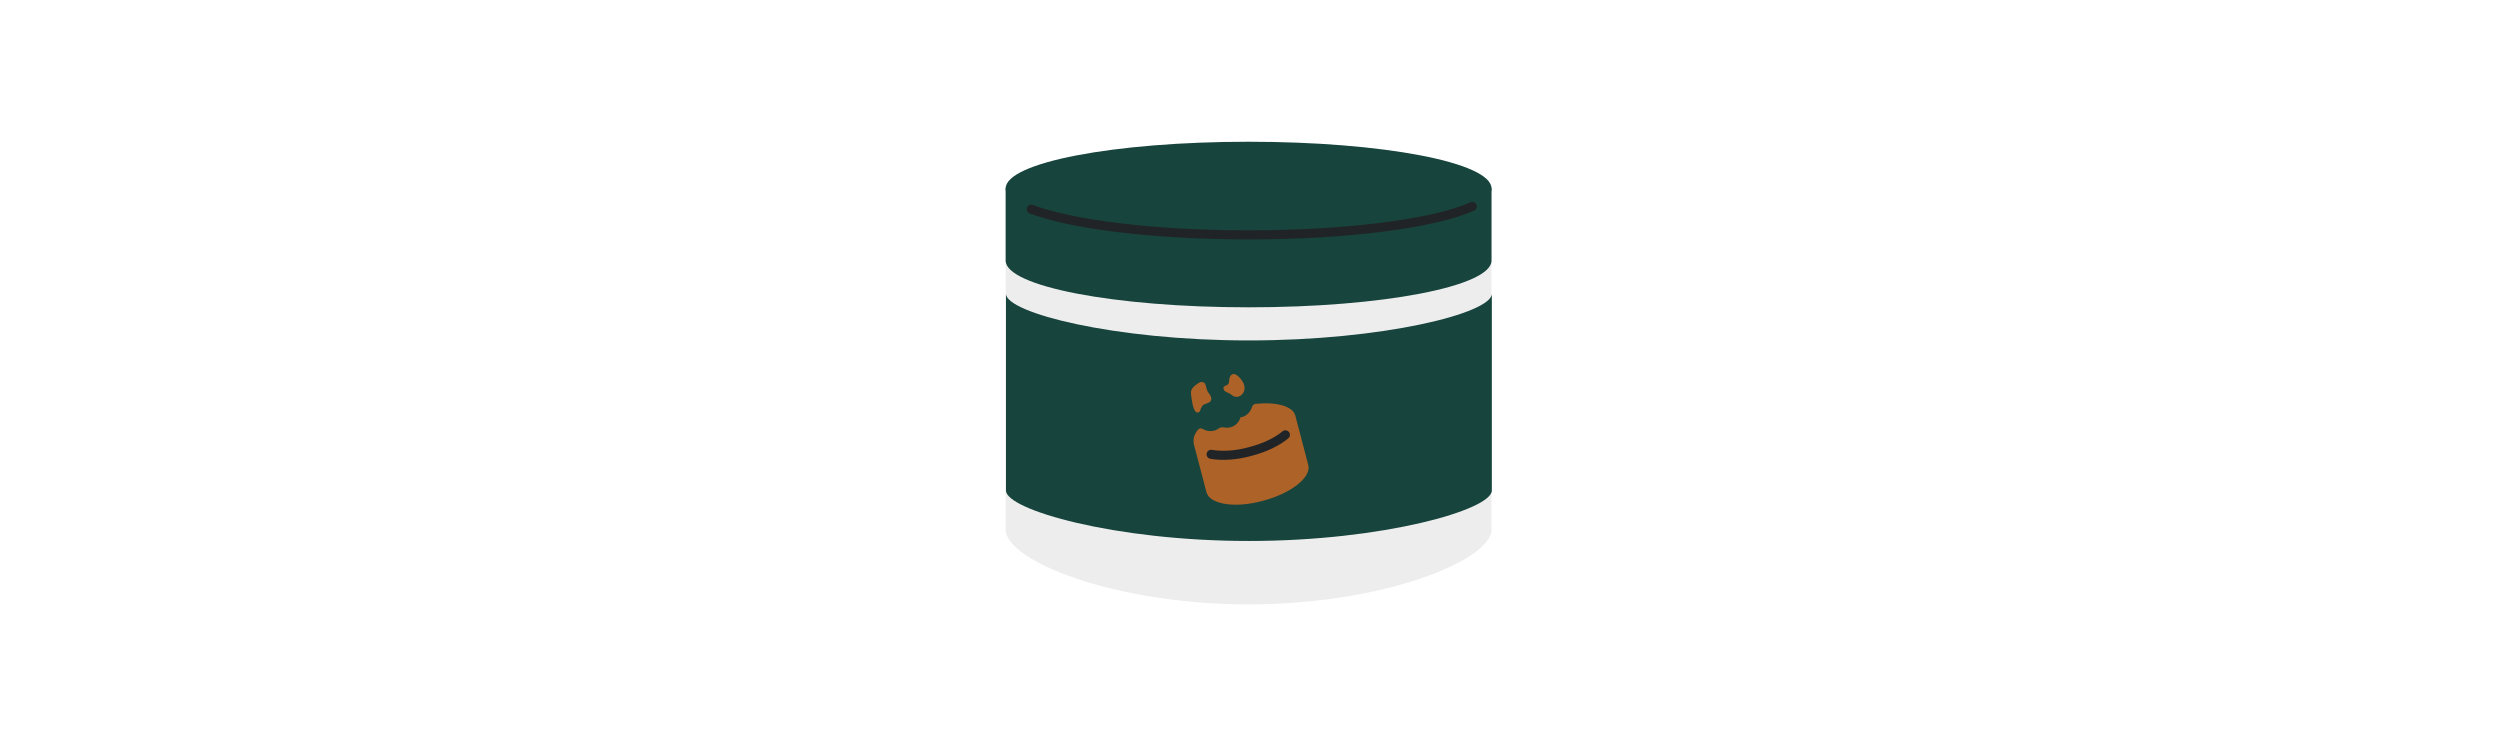
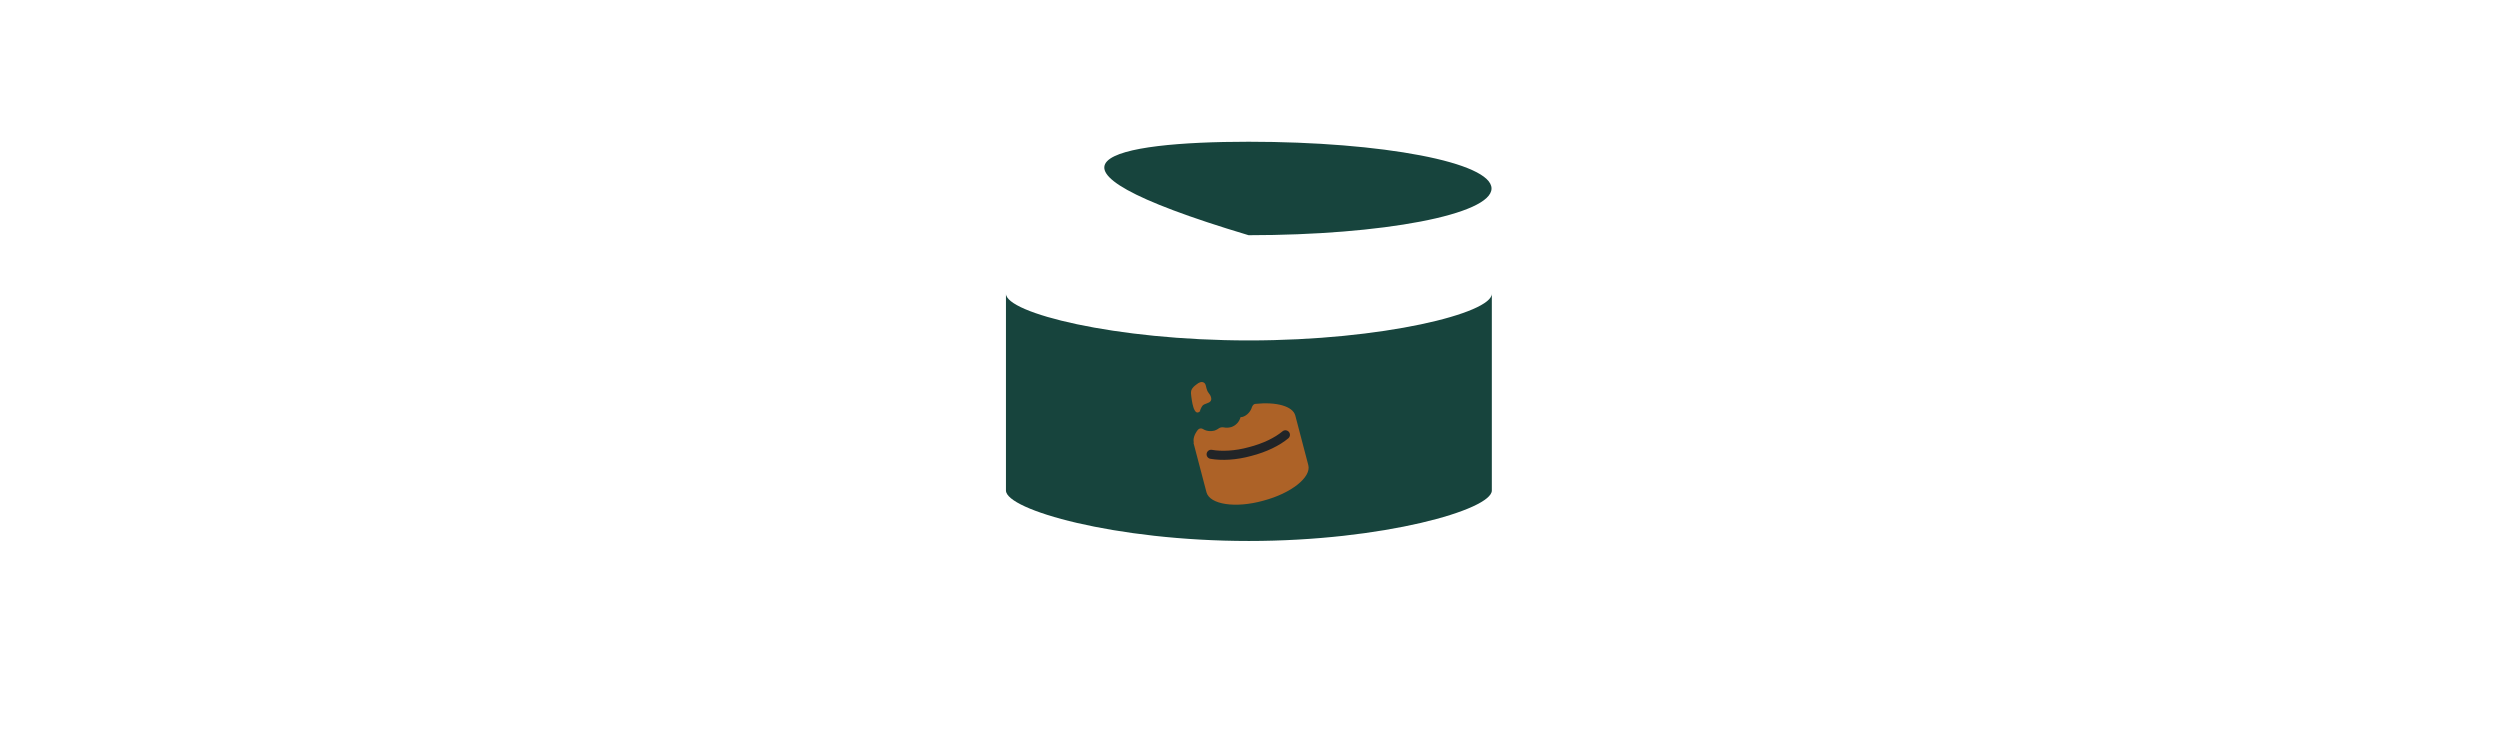
<svg xmlns="http://www.w3.org/2000/svg" fill="none" height="99" viewBox="0 0 330 99" width="330">
-   <path d="M132.745 24.878V69.896C132.745 74.022 147.083 79.782 164.813 79.782C182.542 79.782 196.881 73.981 196.881 69.896V24.878H132.745Z" fill="#EDEDED" />
-   <path d="M196.881 24.838V34.397C196.881 37.788 182.542 40.566 164.813 40.566C147.083 40.566 132.745 37.788 132.745 34.397V24.838H196.881Z" fill="#17443D" />
  <path d="M196.922 64.75C196.922 67.283 182.583 71.409 164.854 71.409C147.124 71.409 132.786 67.283 132.786 64.75V38.769C132.786 41.301 147.124 44.937 164.854 44.937C182.583 44.937 196.922 41.342 196.922 38.769V64.75Z" fill="#17443D" />
-   <path d="M164.813 18.71C182.542 18.71 196.881 21.447 196.881 24.879C196.881 28.31 182.542 31.047 164.813 31.047C147.083 31.047 132.745 28.31 132.745 24.879C132.745 21.447 147.083 18.71 164.813 18.71Z" fill="#17443D" />
-   <path d="M194.348 27.248C189.487 29.454 178.09 31.006 164.813 31.006C152.271 31.006 141.405 29.617 136.135 27.615" stroke="#212427" stroke-linecap="round" stroke-linejoin="round" stroke-width="1.2" />
+   <path d="M164.813 18.71C182.542 18.71 196.881 21.447 196.881 24.879C196.881 28.31 182.542 31.047 164.813 31.047C132.745 21.447 147.083 18.71 164.813 18.71Z" fill="#17443D" />
  <path d="M157.542 58.458L159.258 64.994C159.708 66.588 163.057 67.119 166.734 66.097C170.452 65.117 173.107 62.993 172.698 61.4L170.983 54.863C170.656 53.597 168.45 53.025 165.713 53.311C165.508 53.311 165.345 53.515 165.263 53.719C165.1 54.291 164.651 54.822 164.038 55.027C163.956 55.027 163.834 55.068 163.752 55.068C163.588 55.68 163.139 56.17 162.526 56.375C162.2 56.456 161.873 56.497 161.546 56.416C161.301 56.375 161.056 56.416 160.892 56.538C160.729 56.661 160.565 56.742 160.361 56.824C159.789 56.988 159.217 56.906 158.768 56.62C158.564 56.497 158.278 56.538 158.114 56.742C157.665 57.314 157.461 57.927 157.583 58.417L157.542 58.458Z" fill="#AD6227" />
  <path d="M169.673 57.396C168.611 58.294 166.936 59.111 165.016 59.602C163.096 60.133 161.258 60.214 159.869 59.969" stroke="#212427" stroke-linecap="round" stroke-linejoin="round" stroke-width="1.2" />
  <path d="M158.399 54.209C158.399 54.209 158.563 53.76 158.726 53.556C159.012 53.229 159.625 53.27 159.829 52.902C159.952 52.698 159.87 52.412 159.748 52.166C159.625 51.962 159.421 51.758 159.339 51.513C159.176 51.145 159.217 50.655 158.89 50.492C158.604 50.328 158.236 50.492 157.95 50.737C157.664 50.941 157.378 51.186 157.256 51.513C157.174 51.799 157.215 52.085 157.256 52.371C157.297 52.616 157.542 55.19 158.44 54.25" fill="#AD6227" />
-   <path d="M162.321 49.84C162.199 50.126 162.321 50.534 162.076 50.738C161.913 50.902 161.668 50.902 161.545 51.065C161.422 51.269 161.545 51.555 161.749 51.678C161.954 51.8 162.199 51.882 162.403 52.005C162.525 52.086 162.648 52.209 162.811 52.291C163.22 52.495 163.71 52.372 163.996 52.005C164.282 51.678 164.364 51.188 164.2 50.738C164.037 50.207 162.852 48.614 162.321 49.799" fill="#AD6227" />
</svg>